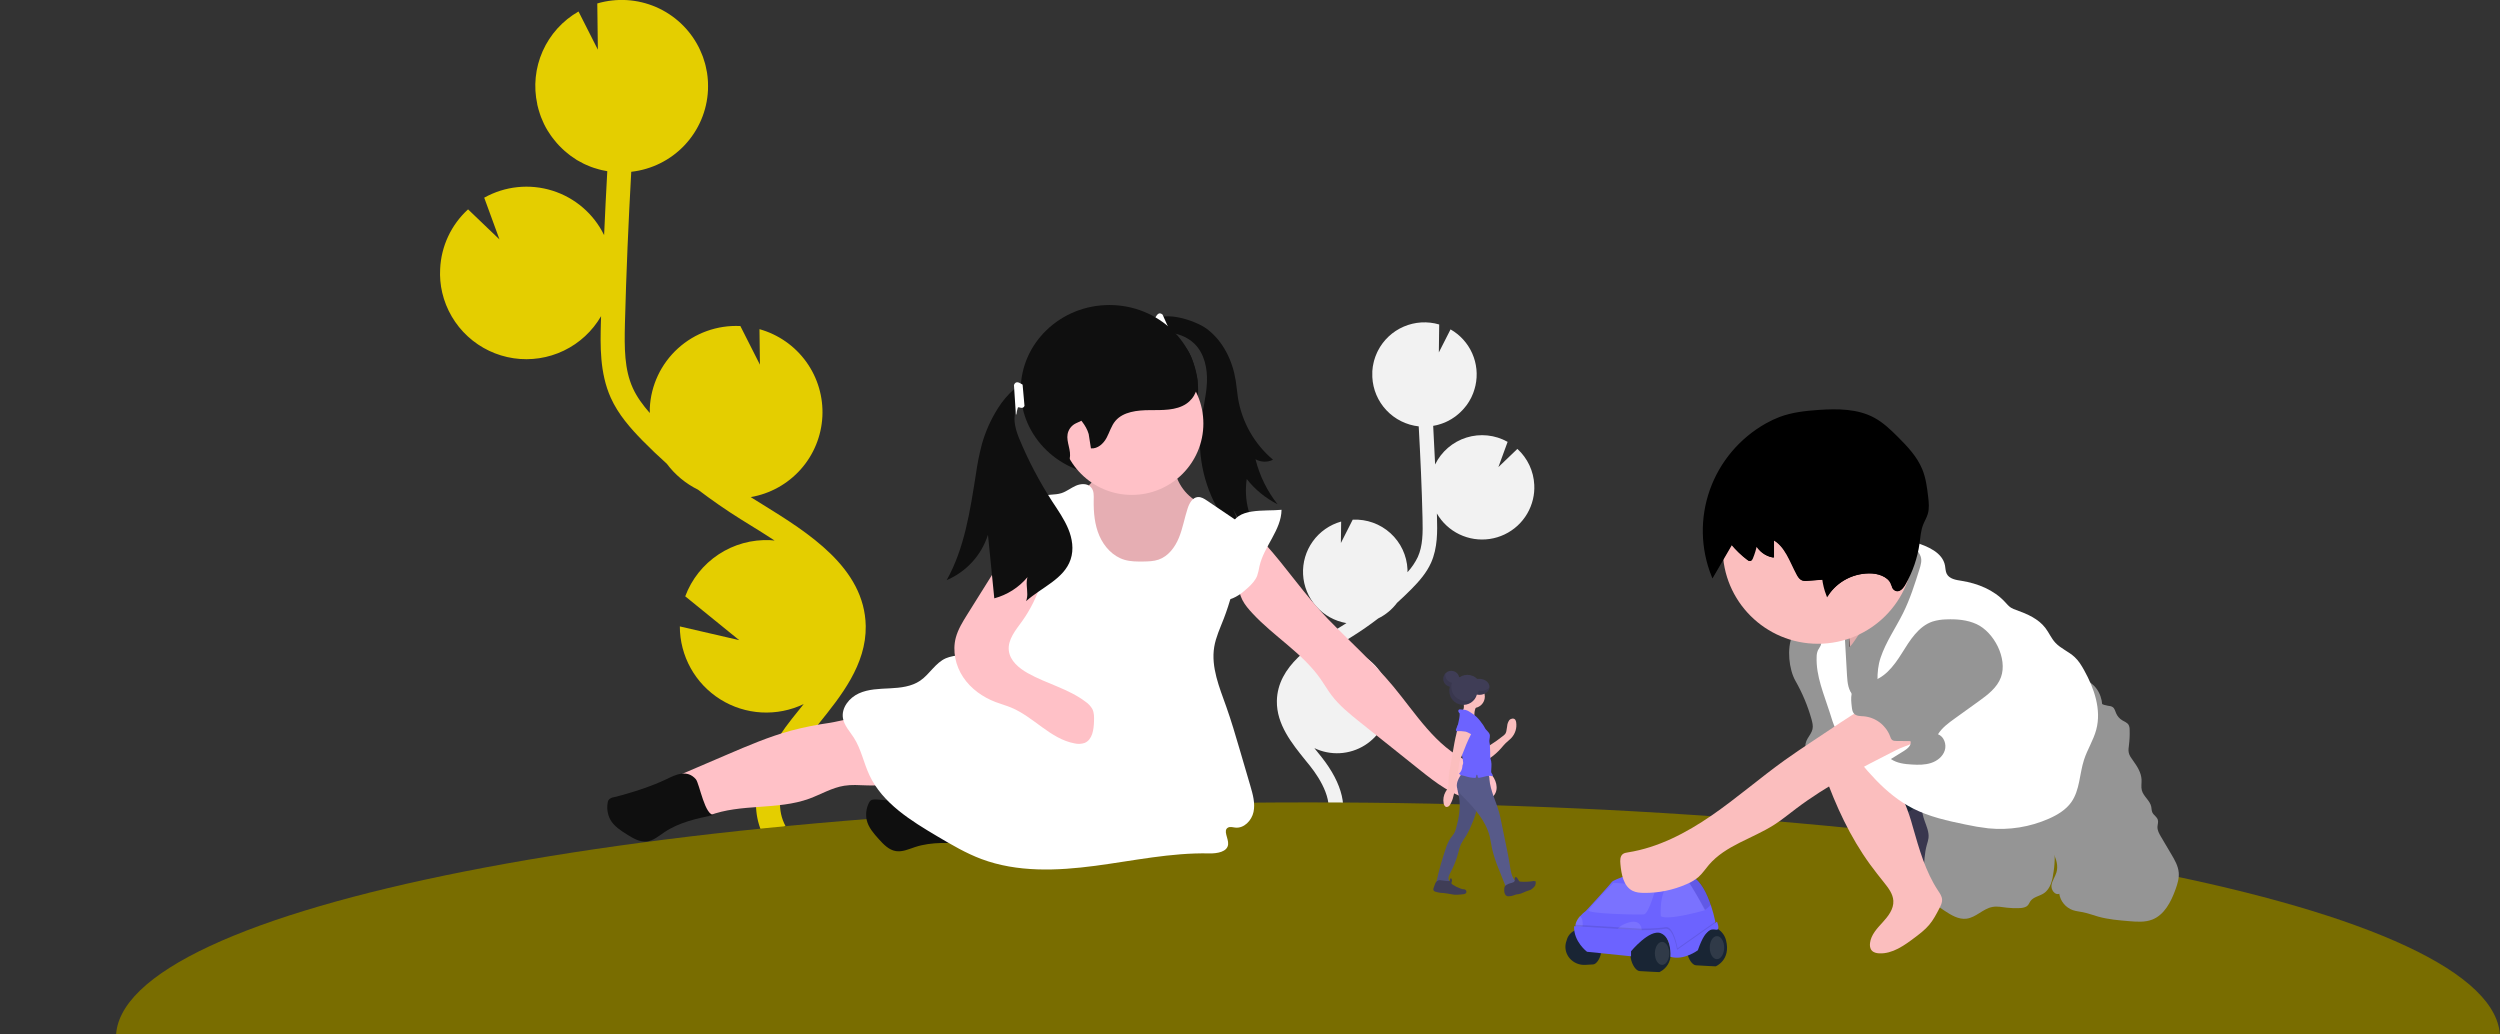
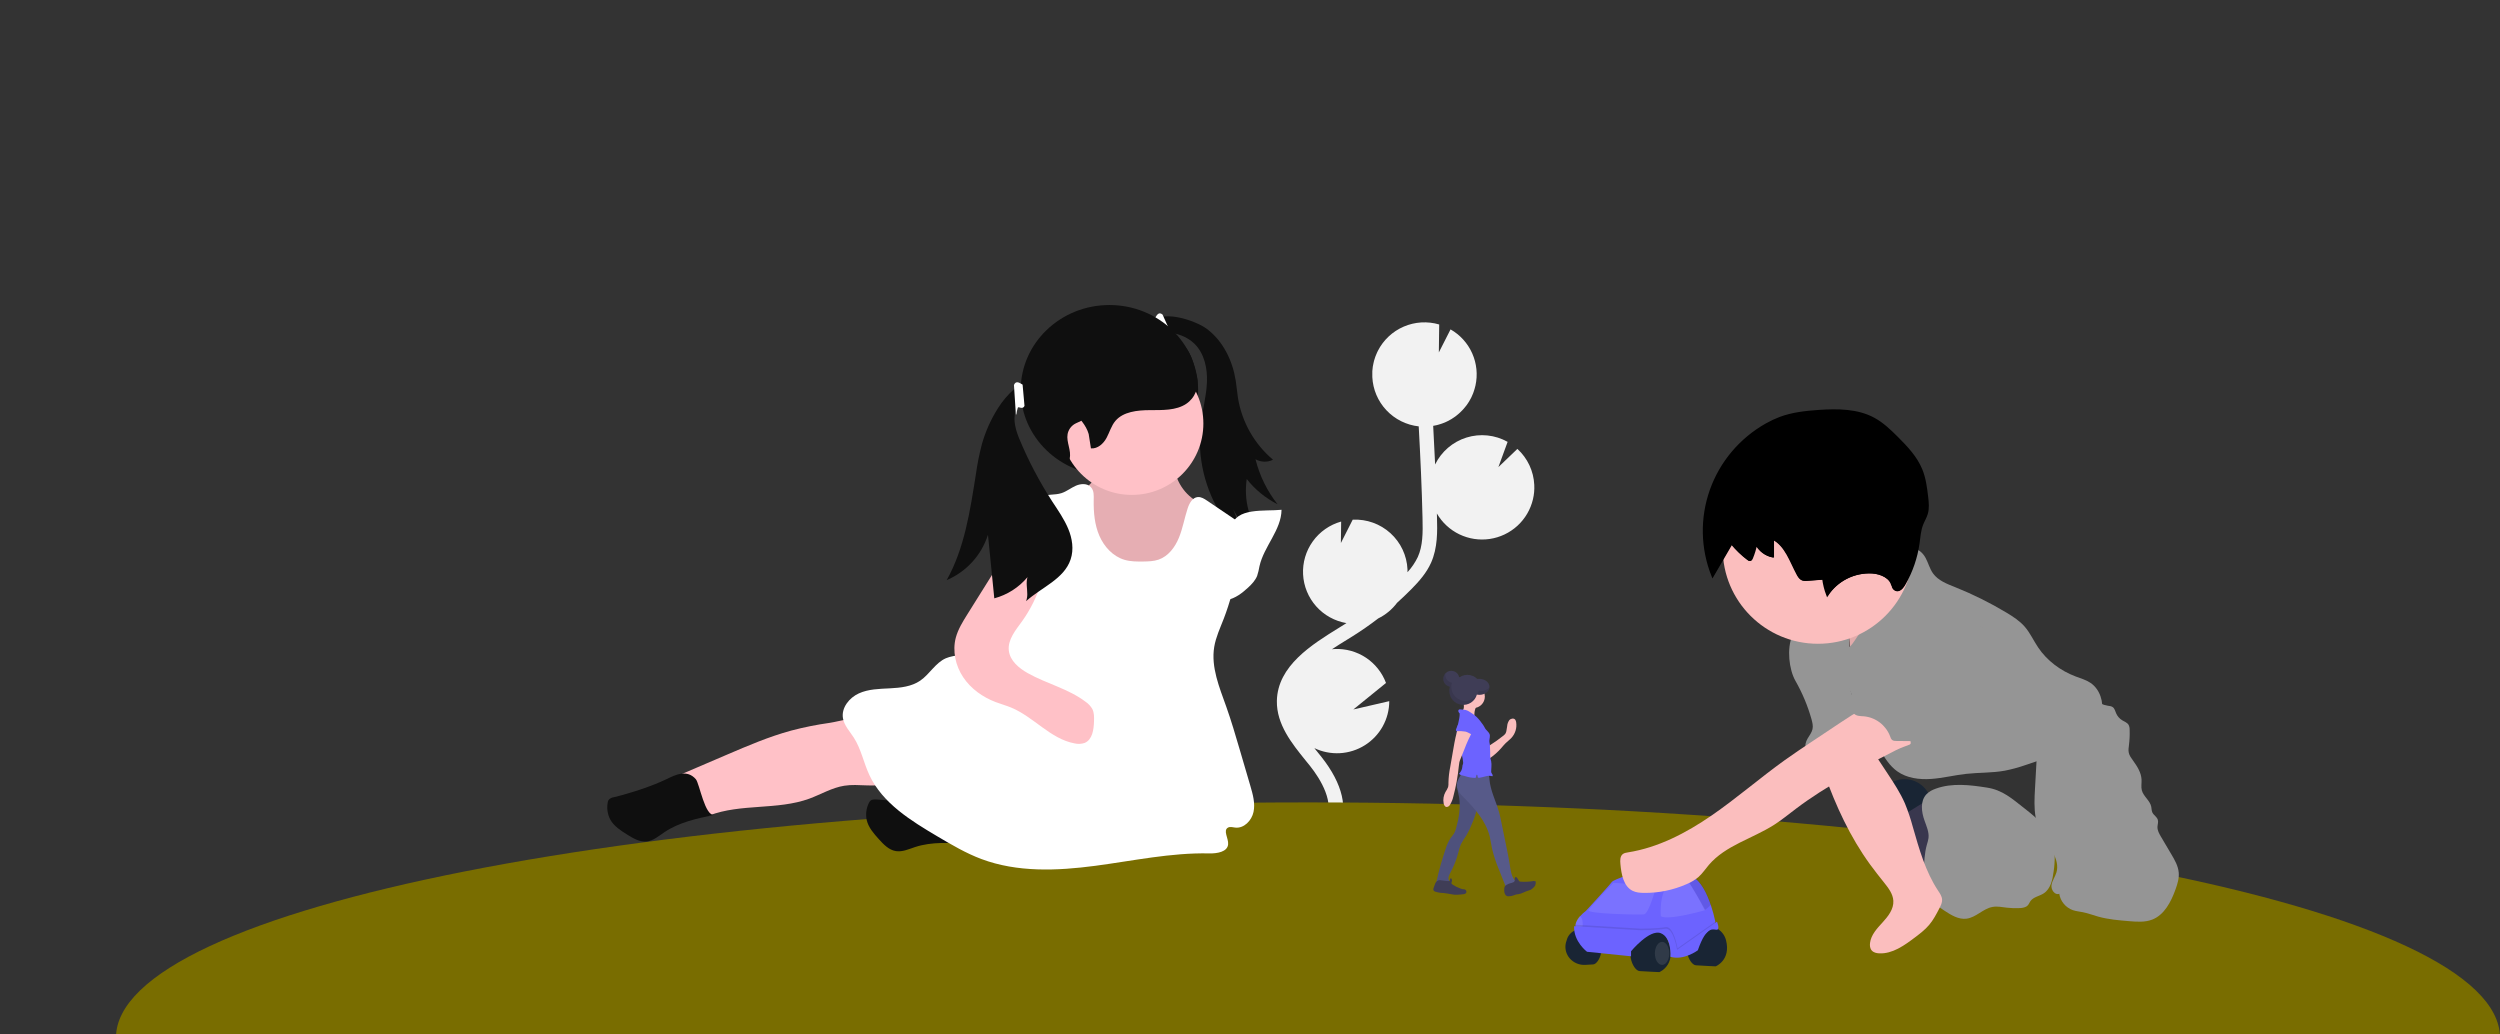
<svg xmlns="http://www.w3.org/2000/svg" width="1078" height="446" viewBox="0 0 1078 446" fill="none">
  <rect x="0" y="0" width="1078" height="446" fill="#333333" stroke="none" />
  <g clip-path="url(#clip0_439_1171)">
-     <path d="M328.749 217.489L324.835 215.062C324.461 214.832 324.094 214.583 323.721 214.347C332.052 212.917 339.648 208.703 345.262 202.396C350.875 196.089 354.171 188.064 354.609 179.641C355.047 171.218 352.601 162.896 347.672 156.043C342.743 149.191 335.624 144.214 327.486 141.932L327.679 157.244L319.246 140.584H319.14C309.272 140.127 299.625 143.599 292.322 150.236C285.018 156.873 280.655 166.133 280.192 175.979C280.155 176.693 280.192 177.388 280.192 178.09C277.261 174.749 274.591 171.166 272.83 167.242C269.263 159.3 269.195 150.302 269.475 139.361C270.035 117.69 270.975 95.844 272.195 74.074C281.001 73.095 289.169 69.017 295.233 62.571C301.297 56.125 304.859 47.733 305.28 38.903C305.33 37.766 305.311 36.649 305.28 35.531C305.28 35.252 305.28 34.978 305.236 34.699C305.162 33.618 305.062 32.55 304.894 31.495C304.894 31.321 304.832 31.153 304.801 30.986C304.651 30.091 304.465 29.21 304.253 28.34C304.172 28.011 304.091 27.719 304.004 27.365C303.743 26.415 303.456 25.503 303.12 24.559C303.008 24.254 302.877 23.938 302.759 23.652C302.498 22.975 302.212 22.305 301.907 21.646C301.745 21.299 301.589 20.951 301.421 20.609C301.371 20.523 301.34 20.429 301.29 20.342C297.357 12.596 290.828 6.468 282.837 3.024C274.847 -0.42 265.9 -0.962 257.55 1.49L257.799 21.423L249.46 4.955C242.608 8.873 237.189 14.872 233.993 22.078C230.797 29.283 229.99 37.318 231.691 45.013H231.654C231.71 45.28 231.791 45.535 231.853 45.795C231.971 46.286 232.096 46.77 232.232 47.255C232.407 47.876 232.606 48.496 232.811 49.117C232.967 49.577 233.116 50.03 233.29 50.484C233.546 51.142 233.832 51.781 234.118 52.421C234.286 52.794 234.436 53.178 234.616 53.545C235.089 54.509 235.604 55.447 236.16 56.358C236.353 56.681 236.57 56.979 236.782 57.295C237.18 57.916 237.579 58.537 238.027 59.115C238.294 59.481 238.581 59.835 238.861 60.189C239.271 60.705 239.688 61.214 240.105 61.704C240.41 62.058 240.728 62.4 241.045 62.735C241.506 63.219 241.973 63.685 242.458 64.138C242.782 64.443 243.08 64.759 243.435 65.045C243.983 65.535 244.555 65.995 245.134 66.448C245.427 66.678 245.713 66.914 246.012 67.138C246.895 67.758 247.804 68.379 248.744 69C248.918 69.106 249.111 69.193 249.285 69.299C250.076 69.758 250.872 70.199 251.694 70.596C252.049 70.77 252.41 70.925 252.771 71.087C253.443 71.385 254.121 71.677 254.818 71.944L256.063 72.378C256.748 72.608 257.445 72.826 258.148 72.999C258.559 73.111 258.976 73.229 259.393 73.329C260.152 73.509 260.93 73.658 261.714 73.794L261.863 73.825C261.353 83.011 260.897 92.199 260.494 101.389C258.274 96.838 255.146 92.788 251.301 89.487C247.456 86.185 242.976 83.702 238.135 82.191C233.293 80.679 228.194 80.17 223.148 80.695C218.103 81.22 213.218 82.768 208.794 85.245L215.379 103.252L201.83 90.274C194.566 96.901 190.237 106.134 189.793 115.945C189.602 119.391 189.903 122.847 190.689 126.209C192.393 133.459 196.241 140.031 201.733 145.072C207.226 150.114 214.11 153.393 221.492 154.484C228.875 155.575 236.416 154.427 243.138 151.191C249.859 147.954 255.451 142.777 259.187 136.331C259.187 137.262 259.125 138.193 259.1 139.131C258.851 148.781 258.54 160.79 263.363 171.514C266.631 178.779 271.884 184.684 277.055 189.975C280.435 193.415 283.939 196.75 287.53 199.972C291.065 204.708 295.677 208.539 300.985 211.15C306.886 215.627 313.022 219.911 319.333 223.848L323.279 226.295C326.826 228.487 330.461 230.741 334.021 233.082C333.398 233.02 332.776 232.951 332.154 232.92C324.255 232.553 316.445 234.701 309.851 239.055C303.256 243.408 298.221 249.741 295.471 257.137L318.748 276.033L293.144 270.109C293.151 276.395 294.754 282.576 297.805 288.076C300.855 293.576 305.253 298.214 310.588 301.558C315.922 304.902 322.019 306.842 328.309 307.198C334.599 307.554 340.876 306.313 346.555 303.591L344.85 305.715C343.705 307.135 342.574 308.546 341.458 309.95C326.31 329.094 322.096 347.263 329.596 361.116L338.72 356.205C331.419 342.718 342.398 325.455 349.592 316.364C350.688 314.986 351.8 313.599 352.928 312.204C362.606 300.207 373.572 286.608 373.305 269.929C372.857 244.812 348.404 229.66 328.749 217.489Z" fill="#E4CE00" />
    <path d="M577.547 270.588L579.912 269.116L580.584 268.681C575.543 267.821 570.945 265.274 567.547 261.46C564.15 257.646 562.154 252.791 561.889 247.695C561.624 242.599 563.105 237.565 566.089 233.421C569.073 229.276 573.381 226.268 578.306 224.891L578.188 234.15L583.291 224.078H583.354C589.323 223.801 595.158 225.902 599.575 229.917C603.993 233.932 606.631 239.533 606.91 245.489C606.91 245.917 606.91 246.339 606.91 246.73C608.711 244.777 610.211 242.567 611.36 240.173C613.52 235.367 613.563 229.927 613.389 223.314C613.09 210.231 612.468 196.998 611.752 183.853C606.426 183.263 601.485 180.798 597.818 176.899C594.15 173.001 591.996 167.925 591.743 162.585C591.712 161.902 591.743 161.219 591.743 160.548C591.743 160.38 591.743 160.213 591.743 160.039C591.787 159.387 591.849 158.741 591.949 158.108C591.949 158.002 591.986 157.903 592.005 157.797C592.098 157.257 592.21 156.723 592.334 156.195L592.484 155.574C592.646 155.003 592.82 154.438 593.019 153.879C593.087 153.693 593.168 153.513 593.237 153.333C593.399 152.923 593.573 152.519 593.753 152.091C593.853 151.88 593.946 151.675 594.052 151.47C594.052 151.42 594.096 151.364 594.127 151.308C596.505 146.622 600.455 142.916 605.288 140.834C610.122 138.752 615.534 138.426 620.584 139.914L620.428 151.966L625.476 142.031C629.619 144.399 632.895 148.026 634.828 152.382C636.76 156.738 637.247 161.597 636.218 166.248C636.18 166.41 636.13 166.559 636.093 166.72C636.025 167.018 635.95 167.31 635.863 167.602C635.776 167.894 635.639 168.347 635.514 168.714C635.39 169.08 635.328 169.266 635.228 169.539C635.072 169.937 634.898 170.328 634.724 170.713C634.624 170.937 634.531 171.166 634.425 171.39C634.139 171.974 633.803 172.539 633.492 173.091C633.373 173.284 633.243 173.47 633.118 173.663C632.882 174.035 632.633 174.402 632.371 174.762C632.21 174.979 632.035 175.196 631.867 175.383C631.618 175.699 631.369 176.004 631.108 176.302C630.847 176.6 630.728 176.718 630.535 176.923C630.342 177.128 629.975 177.494 629.683 177.773C629.49 177.96 629.297 178.146 629.091 178.32C628.762 178.618 628.413 178.897 628.065 179.171L627.536 179.587C627 179.978 626.453 180.35 625.88 180.698L625.55 180.878C625.077 181.158 624.592 181.418 624.094 181.667L623.471 181.959C623.061 182.139 622.65 182.319 622.227 182.474L621.486 182.741C621.069 182.884 620.652 183.008 620.241 183.126L619.488 183.325C619.028 183.436 618.555 183.523 618.082 183.61H617.988C618.3 189.162 618.578 194.717 618.822 200.277C620.165 197.525 622.056 195.076 624.382 193.08C626.707 191.084 629.417 189.584 632.344 188.671C635.272 187.758 638.356 187.452 641.406 187.771C644.457 188.09 647.41 189.028 650.084 190.528L646.107 201.413L654.297 193.564C658.689 197.573 661.307 203.156 661.579 209.088C661.685 211.175 661.492 213.266 661.007 215.298C659.976 219.682 657.649 223.656 654.328 226.705C651.006 229.754 646.843 231.737 642.378 232.397C637.914 233.057 633.353 232.363 629.288 230.406C625.224 228.449 621.842 225.318 619.582 221.42C619.582 221.979 619.619 222.55 619.631 223.116C619.787 228.946 619.974 236.211 617.055 242.694C615.082 247.091 611.902 250.661 608.759 253.871C606.709 255.941 604.597 257.957 602.423 259.92C600.285 262.78 597.497 265.093 594.289 266.669C590.716 269.414 587.021 271.983 583.204 274.375L580.814 275.853C578.673 277.176 576.458 278.542 574.317 279.958C574.696 279.921 575.076 279.877 575.456 279.858C580.232 279.636 584.955 280.934 588.943 283.565C592.931 286.195 595.978 290.023 597.643 294.494L583.565 305.92L599.05 302.337C599.046 306.138 598.076 309.877 596.231 313.202C594.386 316.528 591.726 319.334 588.5 321.356C585.274 323.378 581.587 324.552 577.784 324.767C573.98 324.982 570.183 324.232 566.749 322.586L567.794 323.884C568.485 324.741 569.176 325.592 569.848 326.442C579.009 338.017 581.555 349.008 577.018 357.385L571.504 354.41C575.916 346.257 569.276 335.819 564.925 330.317C564.266 329.485 563.587 328.647 562.909 327.833C557.059 320.581 550.424 312.359 550.586 302.269C550.854 287.086 565.66 277.933 577.547 270.588Z" fill="#F2F2F2" />
    <path d="M564 549C847.874 549 1078 503.557 1078 447.5C1078 391.443 847.874 346 564 346C280.126 346 50 391.443 50 447.5C50 503.557 280.126 549 564 549Z" fill="#796D00" />
    <path d="M520.557 141.932C527.44 147.185 531.485 155.537 532.836 164.075C533.234 166.559 533.421 169.142 533.826 171.663C535.534 182.032 540.889 191.454 548.93 198.24C547.749 198.822 546.444 199.108 545.127 199.072C543.811 199.036 542.522 198.68 541.375 198.035C543.131 205.101 546.373 211.713 550.885 217.434C545.712 214.82 541.177 211.106 537.597 206.555C536.926 211.043 537.179 215.62 538.341 220.007C539.503 224.394 541.55 228.499 544.356 232.07C540.913 230.437 537.86 228.089 535.402 225.182C532.944 222.275 531.137 218.878 530.104 215.217L536.041 230.84C532.307 229.778 529.631 226.618 527.484 223.389C519.526 211.428 516.091 197.034 517.793 182.778C518.528 176.799 520.165 170.924 520.432 164.907C520.7 158.89 519.349 152.426 515.03 148.21C511.769 145.018 507.213 143.553 502.738 143.242C499.925 143.043 492.637 145.285 495.394 140.23C499.614 132.512 515.646 138.188 520.557 141.932Z" fill="#0F0F0F" />
    <path d="M497.989 137.25L501.549 145.745C503.105 146.987 503.914 144.553 504.462 145.08C505.162 145.786 505.788 146.562 506.329 147.396L506.522 147.291L501.3 135.654C499.502 134.083 498.612 136.312 497.989 137.25Z" fill="white" />
    <path d="M478.379 204.996C499.508 204.996 516.636 188.549 516.636 168.26C516.636 147.972 499.508 131.524 478.379 131.524C457.25 131.524 440.122 147.972 440.122 168.26C440.122 188.549 457.25 204.996 478.379 204.996Z" fill="#0F0F0F" />
    <path d="M417.444 363.967C409.771 363.402 401.885 362.855 394.554 365.258C391.834 366.152 389.064 367.463 386.239 366.984C383.252 366.481 380.986 364.097 378.957 361.849C376.754 359.409 374.47 356.819 373.723 353.615C373.199 351.137 373.523 348.554 374.644 346.282C374.802 345.899 375.037 345.552 375.335 345.263C375.957 344.717 376.885 344.705 377.719 344.736C384.913 345.04 392.151 346.81 399.24 345.555C403.385 344.823 411.563 341.78 413.984 347.008C415.005 349.175 413.293 363.662 417.444 363.967Z" fill="#0F0F0F" />
    <path d="M341.191 315.023C331.619 317.625 322.464 321.549 313.346 325.461L293.069 334.155L299.063 348.958C299.579 350.2 298.602 350.126 299.847 350.685C301.229 351.305 304.415 352.162 305.834 351.622C319.495 346.412 335.21 349.393 348.952 344.394C354.012 342.531 358.742 339.644 364.063 338.806C370.287 337.806 376.877 339.725 382.902 337.831C383.552 337.681 384.137 337.326 384.57 336.819C384.905 336.209 385.027 335.506 384.918 334.819C384.607 329.709 382.672 324.884 380.157 320.494C378.508 317.588 375.875 311.8 372.596 310.384C368.892 308.801 361.661 311.117 357.802 311.689C352.203 312.47 346.657 313.584 341.191 315.023Z" fill="#FFC1C7" />
    <path d="M308.055 351.361C300.524 352.92 292.77 354.578 286.409 358.893C284.038 360.502 281.741 362.52 278.891 362.837C275.879 363.172 273.047 361.508 270.476 359.899C267.682 358.161 264.769 356.298 263.17 353.423C261.982 351.182 261.582 348.609 262.031 346.114C262.078 345.706 262.207 345.311 262.411 344.953C262.955 344.308 263.725 343.893 264.564 343.792C271.566 342.103 281.038 339.073 287.504 335.918C291.288 334.055 296.28 331.646 300.051 336.005C301.613 337.812 303.966 352.237 308.055 351.361Z" fill="#0F0F0F" />
    <path d="M465.59 213.764C465.1 215.222 464.899 216.762 464.998 218.297V229.76C464.908 231.408 465.104 233.059 465.577 234.64C466.305 236.646 467.886 238.211 469.498 239.608C474.688 244.092 480.69 247.544 487.18 249.779C490.789 251.021 494.741 251.903 498.42 250.841C500.532 250.134 502.505 249.067 504.251 247.687C509.096 244.162 513.437 239.994 517.153 235.298C520.887 230.536 524.13 224.388 522.263 218.62C518.772 217.884 515.536 216.245 512.881 213.866C510.227 211.488 508.246 208.454 507.139 205.07C506.423 202.798 506.075 200.301 504.575 198.451C501.363 194.489 495.14 195.601 490.26 197.085C485.524 198.519 477.296 199.351 473.786 202.953C472.398 204.375 471.869 206.71 470.513 208.262C468.882 210.156 466.585 211.336 465.59 213.764Z" fill="#FFC1C7" />
    <path opacity="0.1" d="M465.59 213.764C465.1 215.222 464.899 216.762 464.998 218.297V229.76C464.908 231.408 465.104 233.059 465.577 234.64C466.305 236.646 467.886 238.211 469.498 239.608C474.688 244.092 480.69 247.544 487.18 249.779C490.789 251.021 494.741 251.903 498.42 250.841C500.532 250.134 502.505 249.067 504.251 247.687C509.096 244.162 513.437 239.994 517.153 235.298C520.887 230.536 524.13 224.388 522.263 218.62C518.772 217.884 515.536 216.245 512.881 213.866C510.227 211.488 508.246 208.454 507.139 205.07C506.423 202.798 506.075 200.301 504.575 198.451C501.363 194.489 495.14 195.601 490.26 197.085C485.524 198.519 477.296 199.351 473.786 202.953C472.398 204.375 471.869 206.71 470.513 208.262C468.882 210.156 466.585 211.336 465.59 213.764Z" fill="black" />
    <path d="M488.044 213.404C505.083 213.404 518.895 199.623 518.895 182.623C518.895 165.623 505.083 151.842 488.044 151.842C471.006 151.842 457.193 165.623 457.193 182.623C457.193 199.623 471.006 213.404 488.044 213.404Z" fill="#FFC1C7" />
-     <path d="M569.394 292.718C571 295.003 572.394 297.431 574.068 299.667C577.51 304.256 582.053 307.894 586.516 311.465L611.983 331.807C619.09 337.489 626.596 343.357 635.552 345.003C638.608 345.568 642.224 345.406 644.184 343.009C646.475 340.196 645.124 335.763 642.454 333.31C639.784 330.857 636.187 329.758 632.895 328.237C618.978 321.785 610.552 307.745 600.755 295.947C592.148 285.596 582.035 276.604 572.649 266.955C562.691 256.697 554.812 244.793 545.309 234.292C540.765 238.068 535.587 245.73 534.567 251.679C533.652 256.995 536.701 260.888 540.168 264.583C549.379 274.499 561.54 281.566 569.394 292.718Z" fill="#FFC1C7" />
    <path d="M552.601 219.818C552.489 228.592 545.014 235.572 543.091 244.129C542.86 245.543 542.523 246.938 542.083 248.302C541.292 250.295 539.761 251.903 538.187 253.362C535.585 255.778 532.623 258.032 529.138 258.721C528.721 258.802 530.382 229.952 530.967 227.276C532.778 218.607 545.357 220.595 552.601 219.818Z" fill="white" />
    <path d="M471.601 215.782C471.533 220.954 471.987 226.239 474.035 230.989C476.082 235.739 479.904 239.925 484.883 241.39C487.509 242.166 490.291 242.16 493.029 242.123C495.239 242.086 497.492 242.03 499.577 241.309C503.765 239.869 506.659 235.982 508.34 231.896C510.02 227.81 510.736 223.401 512.117 219.21C512.839 217.005 514.177 214.534 516.474 214.329C517.937 214.205 519.281 215.062 520.494 215.881L532.942 224.295C535.431 238.484 532.88 253.244 527.72 266.694C526.171 270.724 524.285 274.68 523.575 278.933C522.125 287.689 525.803 296.37 528.772 304.74C530.938 310.838 532.755 317.054 534.579 323.263L539.166 338.917C540.23 342.562 541.307 346.369 540.522 350.095C539.738 353.82 536.408 357.291 532.631 356.857C531.579 356.739 530.44 356.348 529.519 356.857C527.272 358.099 529.774 361.47 529.569 364.035C529.307 367.351 524.808 368.065 521.478 367.99C504.935 367.624 488.604 371.182 472.205 373.349C455.806 375.516 438.659 376.218 423.175 370.412C416.547 367.928 410.41 364.302 404.311 360.707C392.766 353.876 380.561 346.375 374.891 334.242C372.402 328.932 371.325 322.977 368.151 318.053C366.409 315.333 364 312.856 363.477 309.67C362.743 305.187 366.191 300.884 370.323 298.996C374.456 297.108 379.18 297.04 383.729 296.81C388.279 296.581 393.065 296.071 396.799 293.495C400.863 290.719 403.352 285.795 407.871 283.832C409.8 283.007 411.935 282.814 413.97 282.299C416.742 281.524 419.383 280.342 421.806 278.79C440.645 267.34 451.517 244.091 448.206 222.333C447.838 220.157 447.629 217.957 447.584 215.751C447.548 215.374 447.622 214.995 447.796 214.658C448.025 214.372 448.338 214.166 448.692 214.068C451.567 213.012 454.828 213.578 457.741 212.627C459.944 211.907 461.786 210.373 463.909 209.442C466.031 208.511 468.825 208.33 470.388 210.063C471.813 211.609 471.632 213.652 471.601 215.782Z" fill="white" />
    <path d="M469.446 187.182C467.249 179.358 457.272 174.701 455.804 166.746C455.032 162.549 456.942 158.289 459.905 155.159C462.867 152.03 466.801 149.875 470.74 147.901C476.516 145.001 482.821 142.312 489.411 142.902C496.208 143.523 504.89 144.721 510.167 148.888C513.902 151.831 514.935 157.954 516.086 162.35C516.621 164.551 516.465 166.863 515.64 168.973C514.816 171.083 513.361 172.889 511.474 174.148C507.118 177.042 501.23 176.831 495.809 176.849C490.389 176.868 484.339 177.533 480.997 181.451C479.167 183.593 478.464 186.381 477.138 188.828C475.813 191.274 473.367 193.584 470.411 193.342L469.446 187.182Z" fill="#0F0F0F" />
    <path d="M417.119 264.912C415.134 268.091 413.111 271.333 412.14 274.959C410.622 280.721 412.016 287.049 415.321 292.01C418.625 296.972 423.722 300.604 429.299 302.728C431.515 303.573 433.811 304.194 436.002 305.1C445.736 309.13 452.961 318.631 463.33 320.543C464.788 320.901 466.319 320.828 467.736 320.332C471.047 318.929 471.639 314.582 471.738 311.018C471.788 309.229 471.825 307.36 471.029 305.758C470.325 304.52 469.348 303.459 468.172 302.654C460.753 296.984 451.262 294.83 443.134 290.234C439.319 288.086 435.516 284.9 435.006 280.56C434.452 275.81 437.975 271.693 440.775 267.806C447.659 258.249 453.509 242.787 450.204 230.89C445.549 214.124 434.085 237.795 431.023 242.688C426.397 250.09 421.762 257.498 417.119 264.912Z" fill="#FFC1C7" />
    <path d="M439.867 218.992C438.093 221.029 436.898 223.494 435.386 225.736C433.253 228.895 430.501 231.591 427.295 233.659C430.88 233.287 434.931 233.038 437.601 235.466C439.861 237.497 440.383 240.782 441.852 243.439C442.956 245.539 444.784 247.169 446.999 248.028C448.105 248.442 449.297 248.576 450.468 248.418C451.639 248.26 452.752 247.814 453.708 247.122C456.59 244.886 456.907 240.732 456.982 237.087L457.113 230.53C457.162 228.089 457.113 225.413 455.544 223.556C454.567 222.414 453.142 221.774 451.86 220.986C446.918 217.949 445.425 212.628 439.867 218.992Z" fill="#FF6584" />
    <path d="M461.232 197.731C462.073 194.266 459.72 190.665 460.349 187.175C460.515 186.292 460.864 185.454 461.373 184.713C461.882 183.972 462.54 183.345 463.305 182.872C464.17 182.344 465.172 182.027 466.05 181.543C467.749 180.544 469.035 178.971 469.674 177.109C470.313 175.248 470.264 173.219 469.535 171.39C468.253 168.453 465.365 166.578 462.521 165.106C459.502 163.535 455.824 162.225 452.812 163.802C449.152 165.721 448.636 170.633 448.586 174.781C448.542 178.171 448.511 181.611 449.501 184.865C450.643 188.357 452.485 191.581 454.915 194.341C455.345 194.794 460.666 200.103 461.232 197.731Z" fill="#0F0F0F" />
    <path d="M461.656 241.198C458.849 249.668 449.209 253.189 442.462 259.206C442.802 258.247 442.973 257.236 442.966 256.219C442.966 253.735 442.344 251.251 443.053 248.867C439.338 253.31 434.339 256.502 428.739 258.007L426.013 230.604C424.626 234.948 422.318 238.943 419.245 242.317C416.173 245.691 412.408 248.365 408.207 250.158C415.937 236.342 418.289 220.284 420.779 204.661C421.385 200.267 422.249 195.913 423.368 191.621C424.924 186.068 427.291 180.775 430.394 175.911C432.285 172.912 434.589 170.195 437.241 167.838C439.91 165.603 442.929 164.05 445.879 164.597C450.97 165.553 448.922 168.043 445.879 170.328C443.464 172.129 440.415 173.812 439.693 174.532C438.873 175.354 438.261 176.359 437.906 177.463C436.736 181.021 437.994 185.535 439.525 189.212C443.44 198.651 448.206 207.717 453.764 216.298C456.254 220.085 458.855 223.811 460.61 227.99C462.366 232.169 463.1 236.913 461.656 241.198Z" fill="#0F0F0F" />
    <path d="M440.944 165.857L441.765 175.029C440.962 176.83 439.12 175.072 438.884 175.799C438.574 176.749 438.365 177.73 438.261 178.724H438.044L437.216 166C438.131 163.759 439.96 165.33 440.944 165.857Z" fill="white" />
    <path d="M632.72 303.064C636.061 303.064 638.77 300.361 638.77 297.028C638.77 293.694 636.061 290.992 632.72 290.992C629.379 290.992 626.671 293.694 626.671 297.028C626.671 300.361 629.379 303.064 632.72 303.064Z" fill="#3F3D56" />
    <path d="M629.21 343.984C629.832 348.331 629.073 352.814 627.884 357.068C627.693 357.867 627.4 358.639 627.013 359.365C626.553 360.054 626.059 360.72 625.532 361.358C624.581 362.799 623.852 364.373 623.366 366.028C621.829 370.531 620.539 375.114 619.501 379.757C619.439 379.947 619.439 380.151 619.501 380.341C619.644 380.676 620.123 380.726 620.459 380.72H625.208C625.382 380.397 625.065 380.043 624.866 379.733C624.181 378.683 624.866 377.323 625.432 376.224C626.888 373.556 628.013 370.72 628.78 367.779C629.05 366.527 629.424 365.299 629.901 364.109C630.631 362.74 631.448 361.419 632.346 360.154C633.251 358.59 634.027 356.956 634.668 355.267C635.716 352.978 636.485 350.572 636.958 348.101C637.234 345.755 637.218 343.383 636.908 341.041C636.908 340.893 636.855 340.75 636.759 340.637C636.651 340.564 636.522 340.528 636.392 340.532L630.019 340.209C628.706 340.14 628.394 339.855 628.594 341.14C628.743 342.078 629.073 343.015 629.21 343.984Z" fill="#575A89" />
    <path opacity="0.1" d="M629.21 343.984C629.832 348.331 629.073 352.814 627.884 357.068C627.693 357.867 627.4 358.639 627.013 359.365C626.553 360.054 626.059 360.72 625.532 361.358C624.581 362.799 623.852 364.373 623.366 366.028C621.829 370.531 620.539 375.114 619.501 379.757C619.439 379.947 619.439 380.151 619.501 380.341C619.644 380.676 620.123 380.726 620.459 380.72H625.208C625.382 380.397 625.065 380.043 624.866 379.733C624.181 378.683 624.866 377.323 625.432 376.224C626.888 373.556 628.013 370.72 628.78 367.779C629.05 366.527 629.424 365.299 629.901 364.109C630.631 362.74 631.448 361.419 632.346 360.154C633.251 358.59 634.027 356.956 634.668 355.267C635.716 352.978 636.485 350.572 636.958 348.101C637.234 345.755 637.218 343.383 636.908 341.041C636.908 340.893 636.855 340.75 636.759 340.637C636.651 340.564 636.522 340.528 636.392 340.532L630.019 340.209C628.706 340.14 628.394 339.855 628.594 341.14C628.743 342.078 629.073 343.015 629.21 343.984Z" fill="black" />
    <path d="M630.468 333.353C629.173 335.216 627.81 337.352 628.246 339.563C628.57 341.246 629.858 342.556 631.078 343.779C635.938 348.648 640.724 354.062 642.38 360.738C642.803 362.464 643.002 364.24 643.376 365.978C644.132 369.116 645.152 372.184 646.425 375.15L649.599 383.154C650.582 383.178 651.548 382.9 652.368 382.358C653.187 381.816 653.82 381.036 654.18 380.124C653.697 380.023 653.269 379.746 652.979 379.348C651.628 377.485 651.348 375.075 651 372.797C650.62 370.275 650.104 367.779 649.587 365.283L647.322 354.249C647.06 352.969 646.799 351.696 646.456 350.436C645.131 345.574 642.623 340.979 642.237 335.949C642.269 335.2 642.05 334.462 641.614 333.85C641.007 333.342 640.228 333.084 639.436 333.13C636.287 332.919 633.548 332.615 630.468 333.353Z" fill="#575A89" />
    <path d="M621.91 379.646C621.566 379.561 621.213 379.515 620.858 379.509C620.518 379.522 620.186 379.613 619.888 379.775C619.59 379.938 619.334 380.168 619.14 380.447C618.942 380.764 618.787 381.107 618.68 381.465L618.219 382.776C618.125 382.958 618.071 383.157 618.061 383.362C618.05 383.566 618.083 383.771 618.157 383.962C618.307 384.184 618.526 384.352 618.779 384.44C619.93 384.834 621.136 385.043 622.352 385.061C623.528 385.179 624.692 385.384 625.85 385.601C626.248 385.675 626.646 385.75 627.051 385.793C627.958 385.85 628.868 385.823 629.77 385.713L630.704 385.62C631.015 385.608 631.324 385.551 631.619 385.452C631.768 385.399 631.905 385.317 632.021 385.21C632.138 385.104 632.232 384.975 632.297 384.831C632.337 384.685 632.345 384.532 632.322 384.382C632.3 384.232 632.246 384.089 632.164 383.961C632.083 383.833 631.976 383.724 631.85 383.639C631.724 383.555 631.582 383.498 631.432 383.471C631.183 383.421 630.928 383.471 630.679 383.415C630.398 383.367 630.124 383.283 629.864 383.167C628.651 382.75 627.493 382.187 626.416 381.49C626.123 381.285 625.794 381 625.85 380.646C625.881 380.495 625.932 380.349 625.999 380.211C626.136 379.847 626.136 379.445 625.999 379.081C625.937 378.926 625.831 378.764 625.669 378.746C625.221 378.69 625.277 379.335 625.208 379.59C625.14 379.845 624.96 379.963 624.642 379.932C623.733 379.863 622.819 379.814 621.91 379.646Z" fill="#3F3D56" />
    <path d="M648.628 384.173C648.629 384.831 648.848 385.47 649.25 385.992C649.377 386.144 649.534 386.269 649.711 386.359C649.974 386.467 650.26 386.512 650.544 386.489C651.351 386.476 652.148 386.316 652.897 386.017C653.161 385.901 653.431 385.799 653.706 385.713C654.056 385.643 654.409 385.591 654.764 385.558C656.164 385.359 657.391 384.533 658.747 384.117C659.147 384.014 659.54 383.885 659.924 383.732C660.444 383.447 660.915 383.08 661.318 382.645C661.559 382.42 661.769 382.163 661.94 381.881C662.15 381.396 662.244 380.869 662.214 380.341C662.222 380.26 662.207 380.179 662.17 380.106C662.134 380.052 662.082 380.01 662.021 379.988C661.582 379.844 661.109 379.844 660.67 379.988C659.022 380.222 657.353 380.285 655.691 380.174C655.529 380.181 655.366 380.149 655.218 380.081C655.095 379.99 654.993 379.873 654.92 379.739L654.297 378.727C654.117 378.435 653.831 378.106 653.501 378.199C653.374 378.256 653.271 378.354 653.207 378.477C653.142 378.599 653.121 378.74 653.146 378.876C653.189 379.145 653.202 379.418 653.183 379.69C653.147 379.838 653.08 379.977 652.987 380.097C652.894 380.218 652.776 380.318 652.642 380.391C652.376 380.539 652.091 380.65 651.795 380.72C650.795 380.911 649.854 381.337 649.051 381.962C648.565 382.434 648.596 383.521 648.628 384.173Z" fill="#3F3D56" />
    <path d="M648.299 317.19C648.665 316.915 648.979 316.577 649.226 316.191C649.437 315.756 649.57 315.287 649.618 314.806L649.886 313.129C649.947 312.19 650.27 311.287 650.819 310.521C651.442 309.82 652.687 309.565 653.309 310.261C653.563 310.585 653.72 310.975 653.763 311.385C653.957 312.588 653.878 313.821 653.531 314.99C653.184 316.159 652.579 317.236 651.759 318.141C651 318.973 650.073 319.631 649.27 320.419C648.566 321.096 647.963 321.866 647.316 322.605C645.753 324.377 643.964 325.936 641.994 327.244C642.097 325.962 642.097 324.675 641.994 323.394C641.857 322.487 641.49 322.003 642.362 321.413C644.418 320.117 646.4 318.707 648.299 317.19Z" fill="#FBBEBE" />
    <path d="M631.233 304.833C631.22 305.285 631.107 305.729 630.904 306.134C630.701 306.538 630.412 306.893 630.057 307.174C632.169 307.907 634.243 308.718 636.28 309.608C635.916 309.192 635.725 308.652 635.745 308.1C635.742 306.659 636.147 305.246 636.915 304.026C637.031 303.871 637.099 303.685 637.108 303.492C637.108 303.095 636.61 302.908 636.218 302.821C634.89 302.503 633.536 302.308 632.173 302.238C631.588 302.238 630.928 302.033 631.028 302.778C631.183 303.452 631.252 304.142 631.233 304.833Z" fill="#FBBEBE" />
    <path d="M635.315 305.318C638.048 305.318 640.263 303.107 640.263 300.381C640.263 297.655 638.048 295.444 635.315 295.444C632.582 295.444 630.367 297.655 630.367 300.381C630.367 303.107 632.582 305.318 635.315 305.318Z" fill="#FBBEBE" />
    <path d="M640.207 313.738C640.036 313.368 639.827 313.016 639.585 312.688C638.73 311.374 637.734 310.156 636.616 309.056C635.743 308.283 634.799 307.592 633.797 306.994C633.256 306.62 632.659 306.333 632.029 306.144C631.659 306.061 631.282 306.009 630.903 305.988L629.614 305.889C629.501 305.87 629.385 305.87 629.272 305.889C629.105 305.955 628.968 306.08 628.889 306.241C628.809 306.402 628.793 306.586 628.843 306.758C628.953 307.103 629.15 307.413 629.415 307.659C629.471 310.273 628.307 312.856 628.17 315.464C627.897 320.034 630.66 324.282 630.915 328.852C630.936 329.061 630.915 329.272 630.853 329.473C630.815 329.566 630.759 329.653 630.716 329.746C630.608 330.042 630.555 330.356 630.56 330.671C630.456 331.787 629.955 332.829 629.148 333.608C629.354 333.876 629.624 334.089 629.932 334.229C630.507 334.406 631.093 334.545 631.687 334.645C633.16 335.165 634.711 335.43 636.274 335.428C636.466 335.008 636.586 334.559 636.628 334.099C636.846 333.962 637.101 334.254 637.133 334.509C637.164 334.763 637.133 335.068 637.294 335.254C637.383 335.318 637.484 335.363 637.592 335.384C637.699 335.405 637.81 335.403 637.917 335.378C638.857 335.21 639.788 334.992 640.705 334.726C641.631 334.468 642.61 334.468 643.537 334.726C643.612 334.6 643.648 334.454 643.64 334.307C643.633 334.16 643.581 334.018 643.493 333.9C643.316 333.666 643.168 333.412 643.051 333.143C643.008 332.981 642.989 332.813 642.995 332.646C642.995 331.199 643.294 329.74 642.995 328.299C642.908 327.883 642.777 327.48 642.69 327.057C642.556 326.237 642.516 325.403 642.572 324.574C642.572 323.735 642.491 322.854 642.479 322.015C642.475 321.669 642.452 321.322 642.41 320.978C642.354 320.618 642.242 320.27 642.211 319.904C642.118 318.985 642.491 318.041 642.435 317.147C642.392 315.775 640.761 315.011 640.207 313.738Z" fill="#6C63FF" />
    <path d="M629.048 313.048C627.847 316.221 627.262 319.587 626.683 322.928L625.326 330.77C624.874 332.975 624.622 335.215 624.573 337.464C624.612 338.088 624.568 338.715 624.443 339.327C624.15 340.101 623.761 340.836 623.285 341.513C622.456 342.999 622.179 344.729 622.501 346.4C622.644 347.101 623.024 347.896 623.746 347.977C624.041 347.966 624.329 347.88 624.581 347.725C624.833 347.571 625.04 347.354 625.183 347.095C625.909 345.955 626.421 344.692 626.696 343.369C627.822 339.091 628.609 334.731 629.048 330.329C629.087 329.774 629.164 329.222 629.278 328.678C629.428 328.114 629.619 327.562 629.851 327.026L631.407 323.182C632.526 320.184 633.879 317.277 635.452 314.489C633.828 314.023 632.135 313.477 630.511 313.011C630.024 312.947 629.531 312.96 629.048 313.048Z" fill="#FBBEBE" />
    <path d="M631.861 315.458C630.713 315.283 629.55 315.216 628.389 315.259C628.223 315.27 628.059 315.227 627.922 315.135C627.685 314.936 627.785 314.557 627.922 314.272L628.482 312.924C628.575 312.645 628.73 312.39 628.936 312.179C629.245 311.953 629.617 311.827 630 311.819C631.242 311.619 632.512 311.668 633.735 311.962C634.34 312.108 634.907 312.38 635.399 312.759C635.891 313.139 636.298 313.619 636.591 314.166C636.723 314.389 636.795 314.642 636.801 314.901C636.806 315.16 636.745 315.416 636.622 315.644C636.181 316.265 635.191 316.979 634.457 316.631C633.523 316.221 632.851 315.669 631.861 315.458Z" fill="#6C63FF" />
    <path d="M637.905 292.718C636.929 292.71 635.971 292.984 635.148 293.507C634.37 292.772 633.41 292.257 632.367 292.013C631.324 291.77 630.234 291.808 629.21 292.122C629.102 291.499 628.824 290.918 628.407 290.442C627.99 289.965 627.45 289.613 626.846 289.422C626.242 289.231 625.596 289.209 624.981 289.359C624.365 289.509 623.802 289.825 623.354 290.272C622.906 290.719 622.59 291.28 622.439 291.895C622.289 292.509 622.311 293.153 622.502 293.755C622.694 294.358 623.047 294.897 623.524 295.313C624.002 295.729 624.584 296.006 625.209 296.115C625.03 296.69 624.94 297.289 624.941 297.891C624.939 299.352 625.468 300.764 626.43 301.866C627.393 302.968 628.723 303.683 630.174 303.881C631.625 304.078 633.099 303.743 634.321 302.938C635.544 302.134 636.433 300.914 636.822 299.505C637.178 299.581 637.541 299.618 637.905 299.617C640.295 299.617 642.261 298.071 642.261 296.164C642.261 294.258 640.295 292.718 637.905 292.718Z" fill="#3F3D56" />
    <path opacity="0.1" d="M638.77 297.891C638.406 297.892 638.043 297.855 637.687 297.779C637.514 298.398 637.243 298.985 636.884 299.518C637.22 299.582 637.562 299.616 637.904 299.617C640.133 299.617 641.969 298.27 642.199 296.512C641.749 296.959 641.213 297.311 640.624 297.548C640.035 297.785 639.405 297.901 638.77 297.891Z" fill="black" />
    <path opacity="0.1" d="M631.856 302.2C630.909 302.2 629.975 301.979 629.13 301.553C628.285 301.128 627.552 300.51 626.989 299.75C626.427 298.99 626.051 298.109 625.892 297.178C625.733 296.247 625.795 295.291 626.074 294.389C625.273 294.249 624.546 293.831 624.023 293.21C623.499 292.589 623.212 291.804 623.211 290.992C623.214 290.784 623.233 290.576 623.267 290.371C622.845 290.827 622.554 291.387 622.424 291.994C622.294 292.6 622.33 293.23 622.529 293.818C622.728 294.406 623.082 294.929 623.553 295.333C624.025 295.738 624.596 296.008 625.209 296.115C625.03 296.69 624.94 297.289 624.941 297.891C624.94 299.335 625.457 300.731 626.4 301.827C627.342 302.923 628.647 303.645 630.078 303.863C631.508 304.081 632.97 303.78 634.197 303.014C635.424 302.249 636.336 301.07 636.766 299.692C636.206 300.469 635.468 301.101 634.615 301.538C633.761 301.974 632.815 302.201 631.856 302.2Z" fill="black" />
    <path d="M744.26 405.415C743.943 404.146 743.313 402.972 742.426 401.995C741.54 401.018 740.422 400.268 739.172 399.81C737.922 399.352 736.576 399.201 735.252 399.369C733.928 399.536 732.666 400.018 731.576 400.772L731.239 401.013C724.026 406.306 728.308 416.014 731.239 416.233C734.171 416.453 739.811 416.689 739.811 416.689C739.811 416.689 746.455 414.005 744.26 405.415Z" fill="#192534" />
    <path d="M679.356 398.775V400.56C679.356 400.56 708.55 402.568 711.666 402.568H717.501C717.501 402.568 717.587 402.658 717.728 402.82C717.969 403.089 718.376 403.563 718.827 404.152C719.746 405.34 720.841 406.997 721.094 408.372C721.523 410.828 723.112 411.721 723.112 411.721L728.946 410.162L734.574 403.465L735.394 402.679L737.73 400.462L739.726 398.562L739.627 397.494V397.331C739.15 395.037 738.539 392.773 737.798 390.549C737.798 390.489 737.76 390.425 737.738 390.365C736.12 385.53 733.419 379.657 729.53 377.911C729.234 377.778 728.925 377.65 728.594 377.535L728.199 377.398C720.738 374.912 706.639 375.899 706.639 375.899C706.639 375.899 695.872 379.025 694.97 380.366C694.069 381.708 683.864 392.753 683.864 392.753C682.968 393.425 682.143 394.185 681.4 395.021C680.442 396.076 679.554 397.404 679.356 398.775Z" fill="#6C63FF" />
-     <path opacity="0.1" d="M740.349 413.584C738.63 413.584 737.237 411.36 737.237 408.617C737.237 405.873 738.63 403.649 740.349 403.649C742.067 403.649 743.46 405.873 743.46 408.617C743.46 411.36 742.067 413.584 740.349 413.584Z" fill="white" />
    <path opacity="0.1" d="M727.279 379.028C727.279 379.028 729.962 383.006 732.797 388.109C732.798 388.121 732.798 388.135 732.797 388.147C733.553 389.505 734.322 390.937 735.055 392.402L735.086 392.472C735.086 392.472 736.638 391.282 737.859 390.124C737.859 390.063 737.819 389.998 737.796 389.938C736.11 385.043 733.298 379.097 729.246 377.328C728.938 377.194 728.616 377.065 728.271 376.948L727.279 379.028Z" fill="black" />
    <path opacity="0.1" d="M735.37 392.431C735.37 392.431 719.303 397.074 716.138 395.078C716.138 395.078 715.003 380.959 722.472 380.077C722.472 380.077 726.771 378.971 727.667 379.655C728.564 380.339 735.37 392.431 735.37 392.431Z" fill="white" />
    <path opacity="0.1" d="M714.208 382.031C714.208 382.031 711.084 394.049 708.852 394.279C706.619 394.509 684.095 394.049 684.983 392.461C685.871 390.873 695.692 380.673 695.692 380.673L714.208 382.031Z" fill="white" />
    <path d="M718.278 403.498C718.278 403.498 714.181 398.231 706.967 403.524C699.752 408.816 704.038 418.511 706.967 418.73C709.895 418.949 715.51 419.173 715.51 419.173C715.51 419.173 724.407 415.597 718.278 403.498Z" fill="#192534" />
    <path d="M675.754 404.767C676.058 403.942 676.537 403.186 677.162 402.548C677.786 401.909 678.542 401.401 679.382 401.056C680.222 400.711 681.127 400.537 682.041 400.544C682.955 400.551 683.857 400.74 684.691 401.097C685.506 401.466 686.279 401.915 686.996 402.439C693.497 407.104 689.615 415.66 686.996 415.856C686.049 415.923 684.787 415.994 683.56 416.057C682.304 416.121 681.05 415.905 679.896 415.426C678.742 414.947 677.72 414.218 676.91 413.297C676.1 412.375 675.524 411.287 675.228 410.116C674.932 408.946 674.924 407.726 675.204 406.552C675.352 405.948 675.536 405.352 675.754 404.767Z" fill="#192534" />
    <path opacity="0.1" d="M716.698 416.068C714.98 416.068 713.586 413.844 713.586 411.1C713.586 408.356 714.98 406.132 716.698 406.132C718.417 406.132 719.81 408.356 719.81 411.1C719.81 413.844 718.417 416.068 716.698 416.068Z" fill="white" />
-     <path opacity="0.1" d="M707.98 401.869C707.98 401.869 708.416 395.417 701.358 398.086C694.299 400.754 698.846 403.649 698.846 403.649L707.98 401.869Z" fill="white" />
    <path opacity="0.1" d="M679.356 398.644V399.509L680.362 399.923L682.417 399.509C682.417 399.509 682.856 395.966 681.172 394.956C680.332 396.028 679.534 397.315 679.356 398.644Z" fill="white" />
    <path opacity="0.1" d="M679.356 398.728V400.425C679.356 400.425 708.55 402.38 711.666 402.38H711.692C713.306 401.548 714.92 401.178 716.277 401.731C716.69 401.897 717.079 402.115 717.432 402.38C717.535 402.459 717.634 402.542 717.728 402.626C718.156 403.006 718.526 403.443 718.827 403.923C720.836 407.072 720.407 411.947 720.407 411.947C726.241 413.685 732.299 409.123 732.299 409.123C733.398 405.928 734.424 403.844 735.364 402.468C736.223 401.22 737.004 400.608 737.7 400.309L739.726 398.479L739.627 397.439L723.344 408.91C723.344 408.91 721.772 399.128 718.192 399.781C714.611 400.434 707.42 400.434 707.42 400.434L679.356 398.728Z" fill="black" />
    <path d="M740.374 397.439C740.374 397.439 741.716 400.68 740.374 400.899C739.032 401.118 736.02 398.419 732.111 409.759C732.111 409.759 726.083 414.306 720.276 412.566C720.276 412.566 720.968 404.355 716.153 402.408C711.338 400.461 703.306 410.189 703.306 410.189V412.351L684.324 410.404C684.324 410.404 678.517 406.084 678.74 399.386L707.322 401.114C707.322 401.114 714.47 401.114 718.042 400.465C721.614 399.816 723.169 409.56 723.169 409.56L740.374 397.439Z" fill="#6C63FF" />
    <path d="M821.254 335.964H821.259C827.788 335.964 833.082 341.385 833.082 348.071V348.075C833.082 354.761 827.788 360.182 821.259 360.182H821.254C814.725 360.182 809.432 354.761 809.432 348.075V348.071C809.432 341.385 814.725 335.964 821.254 335.964Z" fill="#192534" />
    <path d="M827.354 378.87C825.737 377.458 824.093 376.021 822.929 374.224C821.859 372.577 821.229 370.693 820.638 368.823C818.95 363.478 817.497 358.066 816.278 352.587C822.916 351.578 827.872 345.749 834.363 344.037C834.518 343.994 839.483 373.662 839.845 376.373C840.143 378.612 842.713 389.307 839.785 389.367C838.219 389.401 834.95 385.506 833.794 384.481L827.354 378.87Z" fill="#3F3D56" />
    <path opacity="0.1" d="M827.354 378.87C825.737 377.458 824.093 376.021 822.929 374.224C821.859 372.577 821.229 370.693 820.638 368.823C818.95 363.478 817.497 358.066 816.278 352.587C822.916 351.578 827.872 345.749 834.363 344.037C834.518 343.994 839.483 373.662 839.845 376.373C840.143 378.612 842.713 389.307 839.785 389.367C838.219 389.401 834.95 385.506 833.794 384.481L827.354 378.87Z" fill="black" />
    <path d="M908.885 304.309C909.615 304.42 910.388 304.476 910.99 304.899C911.849 305.498 912.068 306.611 912.476 307.578C913.012 308.819 913.919 309.865 915.075 310.573C916.058 311.172 917.257 311.574 917.845 312.558C918.178 313.221 918.336 313.957 918.305 314.697C918.382 316.889 918.283 319.084 918.009 321.261C917.871 322.352 917.691 323.464 917.918 324.538C918.18 325.792 918.971 326.857 919.722 327.897C921.527 330.383 923.292 333.112 923.438 336.176C923.511 337.716 923.168 339.295 923.558 340.788C924.25 343.436 927.068 345.165 927.618 347.843C927.781 348.635 927.738 349.474 928.047 350.214C928.589 351.497 930.079 352.199 930.461 353.521C930.749 354.514 930.328 355.562 930.298 356.593C930.255 358.103 931.05 359.498 931.815 360.799L936.286 368.372C937.738 370.828 939.224 373.395 939.469 376.236C939.688 378.756 938.902 381.251 938.039 383.629C936.119 388.914 933.266 394.51 928.004 396.542C924.907 397.74 921.458 397.484 918.146 397.21C913.61 396.837 909.044 396.457 904.667 395.22C902.497 394.608 900.371 393.791 898.18 393.355C896.72 393.068 895.221 392.927 893.812 392.46C892.289 391.915 890.942 390.972 889.911 389.73C888.88 388.488 888.204 386.993 887.952 385.401C886.08 386.137 884.344 383.689 884.61 381.704C884.877 379.719 886.217 378.037 886.758 376.112C887.531 373.455 886.758 370.571 885.47 368.124C884.181 365.677 882.403 363.512 880.998 361.128C879.433 358.46 878.346 355.542 877.785 352.503C877.033 348.4 877.261 344.185 877.493 340.022L878.378 324.11C878.541 321.196 878.726 318.189 880.014 315.553C881.427 312.682 884.005 310.577 886.578 308.664C890.375 305.787 894.357 303.16 898.498 300.8C901.17 299.311 900.981 299.889 903.107 301.656C904.754 303.048 906.752 303.966 908.885 304.309Z" fill="#959595" />
    <path d="M872.952 348.574C875.987 350.955 879.06 353.371 881.395 356.435C884.216 360.16 885.816 364.658 885.98 369.318C886.007 371.499 885.853 373.678 885.521 375.834C885.061 379.355 884.233 383.276 881.249 385.222C879.369 386.447 876.785 386.754 875.502 388.589C875.098 389.165 874.862 389.869 874.39 390.377C873.531 391.299 872.192 391.5 870.956 391.568C869.108 391.671 867.256 391.614 865.418 391.397C863.319 391.145 861.186 390.689 859.108 391.081C855.064 391.837 852.047 395.63 847.947 396.138C844.543 396.565 841.354 394.598 838.504 392.724C835.563 390.791 832.494 388.721 830.901 385.593C829.352 382.555 829.438 378.979 829.558 375.569C829.691 371.784 829.828 367.952 830.846 364.299C831.162 363.343 831.404 362.365 831.571 361.372C831.876 358.812 830.712 356.294 829.854 353.844C828.519 350.119 827.935 345.527 830.588 342.583C831.708 341.337 833.267 340.569 834.846 340.022C841.822 337.53 849.523 338.478 856.679 339.596C863.508 340.624 867.595 344.379 872.952 348.574Z" fill="#959595" />
    <path d="M813.943 333.576C816.682 337.723 819.429 341.901 821.407 346.444C822.756 349.74 823.892 353.122 824.809 356.566C827.539 366.084 830.249 375.808 835.701 384.048C836.483 385.231 837.351 386.463 837.432 387.882C837.508 389.212 836.879 390.456 836.271 391.64C834.995 394.145 833.659 396.675 831.839 398.829C830.019 400.982 827.841 402.612 825.647 404.276C821.092 407.707 816.031 411.345 810.337 411.087C809.159 411.032 807.9 410.757 807.113 409.869C806.326 408.981 806.216 407.755 806.356 406.614C806.781 403.084 809.418 400.308 811.808 397.692C814.198 395.075 816.601 392.017 816.41 388.448C816.261 385.502 814.347 382.988 812.514 380.689C810.417 378.056 808.316 375.426 806.339 372.703C797.786 360.928 791.611 347.542 786.716 333.803C784.653 328.004 782.778 321.913 783.42 315.788C788.098 314.63 797.455 310.761 801.406 314.754C803.8 317.173 805.493 320.759 807.36 323.612L813.943 333.576Z" fill="#FBBEBE" />
    <path d="M774.198 293.594C777.164 298.794 779.486 304.339 781.111 310.106C781.507 311.5 781.86 312.972 781.558 314.384C781.23 315.898 780.204 317.143 779.429 318.477C778.655 319.812 778.11 321.502 778.812 322.879C782.132 323.14 785.423 322.229 788.632 321.326L798.695 318.503C799.529 318.342 800.311 317.977 800.972 317.442C802.139 316.334 802.049 314.473 801.824 312.882C799.853 299.852 793.523 287.841 791.152 274.883C790.807 273.014 790.446 270.944 788.964 269.75C784.708 266.371 775.07 269.233 772.866 274.126C770.401 279.559 771.41 288.713 774.198 293.594Z" fill="#959595" />
    <path d="M828.414 248.94C828.794 249.138 829.222 249.369 829.337 249.773C829.363 249.993 829.34 250.215 829.27 250.425C829.201 250.635 829.087 250.827 828.935 250.988L824.622 257.084C820.369 263.094 816.107 269.143 811.187 274.625C807.473 278.761 803.405 282.562 799.03 285.984C797.799 286.946 796.487 287.946 795.884 289.393C798.572 281.398 798.095 272.672 794.55 265.022C793.14 262.017 791.276 259.23 789.81 256.242C789.672 256.078 789.578 255.881 789.538 255.67C789.498 255.459 789.512 255.241 789.581 255.037C789.649 254.833 789.769 254.65 789.928 254.507C790.087 254.363 790.28 254.263 790.489 254.216C794.225 252.284 798.312 251.117 802.031 249.15C804.95 247.605 807.588 245.596 810.208 243.617C812.546 241.852 815.658 238.736 818.544 237.993C821.66 237.186 821.536 240.041 822.54 242.423C823.696 245.208 825.769 247.509 828.414 248.94Z" fill="#FBBEBE" />
    <path opacity="0.1" d="M828.414 248.94C828.794 249.138 829.222 249.369 829.337 249.773C829.363 249.993 829.34 250.215 829.27 250.425C829.201 250.635 829.087 250.827 828.935 250.988L824.622 257.084C820.369 263.094 816.107 269.143 811.187 274.625C807.473 278.761 803.405 282.562 799.03 285.984C797.799 286.946 796.487 287.946 795.884 289.393C798.572 281.398 798.095 272.672 794.55 265.022C793.14 262.017 791.276 259.23 789.81 256.242C789.672 256.078 789.578 255.881 789.538 255.67C789.498 255.459 789.512 255.241 789.581 255.037C789.649 254.833 789.769 254.65 789.928 254.507C790.087 254.363 790.28 254.263 790.489 254.216C794.225 252.284 798.312 251.117 802.031 249.15C804.95 247.605 807.588 245.596 810.208 243.617C812.546 241.852 815.658 238.736 818.544 237.993C821.66 237.186 821.536 240.041 822.54 242.423C823.696 245.208 825.769 247.509 828.414 248.94Z" fill="black" />
    <path d="M802.081 272.971C804.039 270.762 806.682 269.303 809 267.471C812.333 264.834 814.968 261.435 817.512 258.033C822.182 251.771 826.89 244.1 824.564 236.631C827.036 236.391 829.17 238.42 830.335 240.608C831.5 242.795 832.1 245.286 833.552 247.293C835.759 250.345 839.512 251.766 843.007 253.162C850.692 256.234 858.116 259.92 865.208 264.183C868.057 265.896 870.893 267.732 873.07 270.24C875.4 272.915 876.861 276.232 878.84 279.164C882.696 284.93 888.557 289.257 895.06 291.706C897.202 292.519 899.499 293.152 901.414 294.445C905.518 297.214 907.227 302.736 906.255 307.59C905.282 312.444 901.971 316.579 897.991 319.515C894.011 322.451 889.478 324.185 884.885 325.897C881.035 327.309 877.161 328.656 873.262 329.937C870.394 330.929 867.461 331.724 864.484 332.317C859.005 333.323 853.371 333.075 847.831 333.687C842.768 334.243 837.794 335.523 832.708 335.878C827.623 336.234 822.238 335.557 818.095 332.6C814.8 330.25 812.607 326.701 810.581 323.183C805.32 314.111 800.621 304.725 796.511 295.079C795.299 292.224 784.049 276.053 786.85 273.964C800.958 263.447 796.276 280.158 797.621 278.873C799.42 277.153 800.453 274.807 802.081 272.971Z" fill="#959595" />
-     <path d="M820.554 264.478C823.586 258.412 825.635 251.919 827.672 245.461C828.234 243.669 828.8 241.732 828.195 239.958C827.466 237.825 825.134 236.003 825.82 233.866C831.274 235.572 837.607 238.247 838.683 243.84C838.919 245.06 838.876 246.361 839.446 247.461C840.557 249.62 843.387 250.081 845.792 250.448C852.79 251.561 859.744 254.368 864.538 259.56C865.344 260.413 866.103 261.381 867.111 262.021C867.839 262.448 868.615 262.792 869.422 263.045C874.112 264.721 878.936 266.812 881.955 270.758C883.511 272.788 884.506 275.224 886.242 277.11C888.592 279.669 892.052 280.949 894.595 283.334C896.31 284.921 897.532 286.934 898.664 288.969C903.02 296.802 906.215 305.986 903.903 314.642C902.699 319.168 900.045 323.199 898.617 327.661C896.649 333.74 896.842 340.673 893.15 345.898C890.822 349.183 887.22 351.355 883.532 352.993C875.327 356.625 866.313 358.068 857.377 357.182C854.064 356.799 850.772 356.246 847.516 355.527C839.742 353.931 831.887 352.195 824.825 348.586C812.781 342.43 804.115 331.428 795.84 320.763C794.266 318.733 792.68 316.685 791.552 314.364C790.45 312.15 789.786 309.753 789.044 307.398C786.536 299.459 783.007 291.554 783.337 283.244C783.324 282.249 783.521 281.262 783.916 280.348C784.25 279.665 784.773 279.068 785.069 278.381C785.592 277.152 785.357 275.732 785.725 274.448C786.75 270.864 791.484 270.182 795.231 270.212L796.432 291.239C796.616 294.396 796.955 297.898 799.317 300.014C800.328 300.879 801.589 301.401 802.919 301.505C804.248 301.608 805.576 301.288 806.709 300.59C809.231 298.964 809.586 296.127 809.569 293.41C809.544 289.997 809.822 286.87 810.916 283.598C813.18 276.811 817.373 270.856 820.554 264.478Z" fill="white" />
    <path d="M817.613 323.442C802.699 331.03 787.699 338.673 774.352 348.775C771.268 351.105 768.27 353.572 765.011 355.653C755.669 361.611 744.079 364.512 736.87 372.938C735.354 374.705 734.069 376.691 732.321 378.221C730.804 379.471 729.109 380.485 727.293 381.23C721.501 383.795 715.23 385.087 708.9 385.017C707.243 384.996 705.538 384.871 704.048 384.158C700.034 382.206 699.122 376.979 698.715 372.521C698.578 371.012 698.548 369.232 699.73 368.295C700.368 367.792 701.212 367.663 702.013 367.539C715.038 365.475 727.057 359.182 737.941 351.707C748.824 344.231 758.8 335.505 769.534 327.814C773.307 325.11 777.171 322.535 781.034 319.96L793.537 311.63C800.15 307.223 807.115 302.684 815.013 301.854C815.462 301.776 815.923 301.807 816.358 301.945C817.052 302.215 817.437 302.938 817.776 303.6C820.093 308.13 822.916 312.244 825.755 316.44C827.276 318.684 827.447 319.264 824.826 320.463C822.466 321.547 819.964 322.247 817.613 323.442Z" fill="#FBBEBE" />
    <path d="M783.914 277.595C761.229 277.595 742.838 259.246 742.838 236.611C742.838 213.977 761.229 195.628 783.914 195.628C806.6 195.628 824.991 213.977 824.991 236.611C824.991 259.246 806.6 277.595 783.914 277.595Z" fill="#FBBEBE" />
    <path d="M816.009 253.095C815.277 249.405 811.035 247.541 807.279 247.291C803.478 247.088 799.69 247.887 796.297 249.609C792.904 251.332 790.025 253.917 787.951 257.103C787.081 254.8 786.494 252.4 786.204 249.955L779.32 250.466C778.551 250.585 777.766 250.514 777.031 250.26C776.144 249.865 775.598 248.971 775.138 248.112C772.126 242.497 770.112 235.607 764.458 232.647V240.379C762.91 240.079 761.452 239.427 760.197 238.474C758.941 237.522 757.922 236.294 757.217 234.885C756.829 237.026 756.211 239.118 755.375 241.127C755.238 241.462 755.044 241.831 754.696 241.917C754.525 241.93 754.355 241.906 754.194 241.847C754.034 241.789 753.888 241.697 753.766 241.578C751.13 239.581 748.745 237.273 746.662 234.705L738.487 248.855C733.764 236.947 733.506 223.736 737.761 211.653C742.015 199.57 750.497 189.427 761.644 183.09C763.534 182.003 765.507 181.065 767.543 180.285C772.866 178.283 778.601 177.643 784.276 177.256C792.344 176.706 800.859 176.728 807.941 180.59C811.749 182.665 814.912 185.723 817.966 188.799C822.097 192.949 826.228 197.335 828.426 202.761C829.945 206.507 830.466 210.566 830.926 214.579C831.206 217.006 831.464 219.514 830.771 221.856C830.289 223.475 829.381 224.932 828.77 226.508C827.755 229.129 827.596 231.99 827.204 234.773C826.336 240.925 824.323 246.861 821.271 252.275C820.626 253.422 819.799 254.642 818.513 254.934C817.226 255.226 815.682 253.808 816.362 252.691" fill="black" />
    <path d="M816.009 252.505C815.277 248.844 811.035 246.994 807.279 246.747C803.478 246.544 799.69 247.337 796.297 249.047C792.904 250.756 790.025 253.32 787.951 256.482C787.081 254.197 786.494 251.815 786.204 249.389L779.32 249.897C778.551 250.014 777.766 249.944 777.031 249.692C776.144 249.3 775.598 248.413 775.138 247.561C772.126 241.99 770.112 235.152 764.458 232.216V239.888C762.91 239.59 761.452 238.943 760.197 237.998C758.941 237.052 757.922 235.834 757.217 234.436C756.829 236.56 756.211 238.637 755.375 240.63C755.238 240.962 755.044 241.329 754.696 241.414C754.525 241.426 754.355 241.403 754.194 241.345C754.034 241.287 753.888 241.196 753.766 241.077C751.13 239.095 748.745 236.805 746.662 234.257L738.487 248.298C733.764 236.482 733.506 223.374 737.761 211.385C742.015 199.395 750.497 189.331 761.644 183.043C763.534 181.964 765.507 181.033 767.543 180.259C772.866 178.273 778.601 177.638 784.276 177.254C792.344 176.709 800.859 176.73 807.941 180.562C811.749 182.621 814.912 185.656 817.966 188.708C822.097 192.825 826.228 197.177 828.426 202.561C829.945 206.278 830.466 210.306 830.926 214.287C831.206 216.696 831.464 219.185 830.771 221.508C830.289 223.115 829.381 224.56 828.77 226.124C827.755 228.725 827.596 231.563 827.204 234.326C826.336 240.43 824.323 246.319 821.271 251.691C820.626 252.829 819.799 254.04 818.513 254.33C817.226 254.62 815.682 253.213 816.362 252.105" stroke="black" stroke-miterlimit="10" />
    <path d="M862.817 292.001C861.176 296.55 857.051 299.637 853.139 302.45L842.933 309.79C840.221 311.741 837.435 313.765 835.671 316.611C838.252 317.598 839.43 320.942 838.583 323.592C837.737 326.241 835.309 328.141 832.664 328.998C830.019 329.856 827.213 329.826 824.453 329.667C821.285 329.491 817.968 329.105 815.353 327.292L821.098 323.725C822.612 322.777 824.351 321.268 823.798 319.566L817.739 319.506C817.101 319.506 816.408 319.476 815.902 319.077C815.396 318.678 815.221 318.065 815.009 317.482C814.108 315.124 812.57 313.068 810.569 311.546C808.569 310.024 806.185 309.098 803.689 308.872C802.192 308.761 800.47 308.825 799.437 307.702C798.765 306.956 798.621 305.884 798.501 304.885C798.276 302.981 798.055 301.026 798.429 299.161C798.803 297.296 799.883 295.444 801.618 294.659C802.894 294.076 804.37 294.132 805.764 293.943C812.181 293.086 816.629 287.22 820.073 281.693C823.518 276.167 827.213 270.053 833.353 267.995C835.27 267.416 837.258 267.108 839.26 267.081C843.686 266.897 848.245 267.261 852.276 269.114C859.789 272.565 865.743 283.906 862.817 292.001Z" fill="#959595" />
    <path opacity="0.1" d="M738.453 240.769L746.632 226.636C748.715 229.202 751.101 231.507 753.74 233.501C753.861 233.622 754.007 233.714 754.167 233.774C754.328 233.833 754.499 233.857 754.67 233.844C755.018 233.759 755.212 233.39 755.35 233.055C756.186 231.047 756.804 228.956 757.192 226.817C757.897 228.224 758.916 229.452 760.173 230.404C761.429 231.356 762.888 232.008 764.437 232.308V224.586C770.094 227.55 772.091 234.432 775.122 240.031C775.583 240.889 776.129 241.769 777.016 242.177C777.751 242.43 778.537 242.501 779.306 242.382L786.194 241.872C786.484 244.313 787.071 246.711 787.942 249.011C790.017 245.829 792.897 243.247 796.292 241.527C799.687 239.807 803.476 239.008 807.279 239.212C811.038 239.461 815.282 241.323 816.014 245.008L816.38 244.605C815.687 245.725 817.241 247.141 818.532 246.849C819.824 246.557 820.646 245.339 821.292 244.193C824.337 238.78 826.342 232.847 827.202 226.701C827.594 223.921 827.753 221.063 828.769 218.446C829.381 216.871 830.289 215.417 830.771 213.799C830.771 213.743 830.801 213.692 830.814 213.636C830.853 213.958 830.892 214.28 830.926 214.602C831.206 217.03 831.464 219.531 830.771 221.895C830.289 223.513 829.381 224.967 828.769 226.538C827.753 229.159 827.594 232.012 827.202 234.797C826.343 240.942 824.338 246.874 821.292 252.285C820.646 253.43 819.819 254.653 818.532 254.945C817.245 255.237 815.7 253.821 816.38 252.701L816.014 253.1C815.282 249.419 811.038 247.552 807.279 247.308C803.477 247.102 799.687 247.9 796.292 249.619C792.897 251.339 790.017 253.92 787.942 257.103C787.071 254.804 786.484 252.408 786.194 249.968L779.306 250.474C778.538 250.594 777.751 250.524 777.016 250.268C776.129 249.874 775.583 248.981 775.122 248.123C772.109 242.511 770.094 235.634 764.437 232.677V240.4C762.888 240.1 761.429 239.448 760.173 238.496C758.916 237.544 757.897 236.316 757.192 234.908C756.803 237.047 756.185 239.139 755.35 241.147C755.212 241.477 755.018 241.85 754.67 241.932C754.499 241.946 754.328 241.923 754.167 241.865C754.006 241.806 753.861 241.714 753.74 241.593C751.101 239.599 748.715 237.294 746.632 234.728L738.453 248.861C735.503 241.362 734.289 233.295 734.902 225.263C735.297 230.58 736.495 235.808 738.453 240.769Z" fill="black" />
  </g>
  <defs>
    <clipPath id="clip0_439_1171">
      <rect width="1078" height="446" fill="white" />
    </clipPath>
  </defs>
</svg>